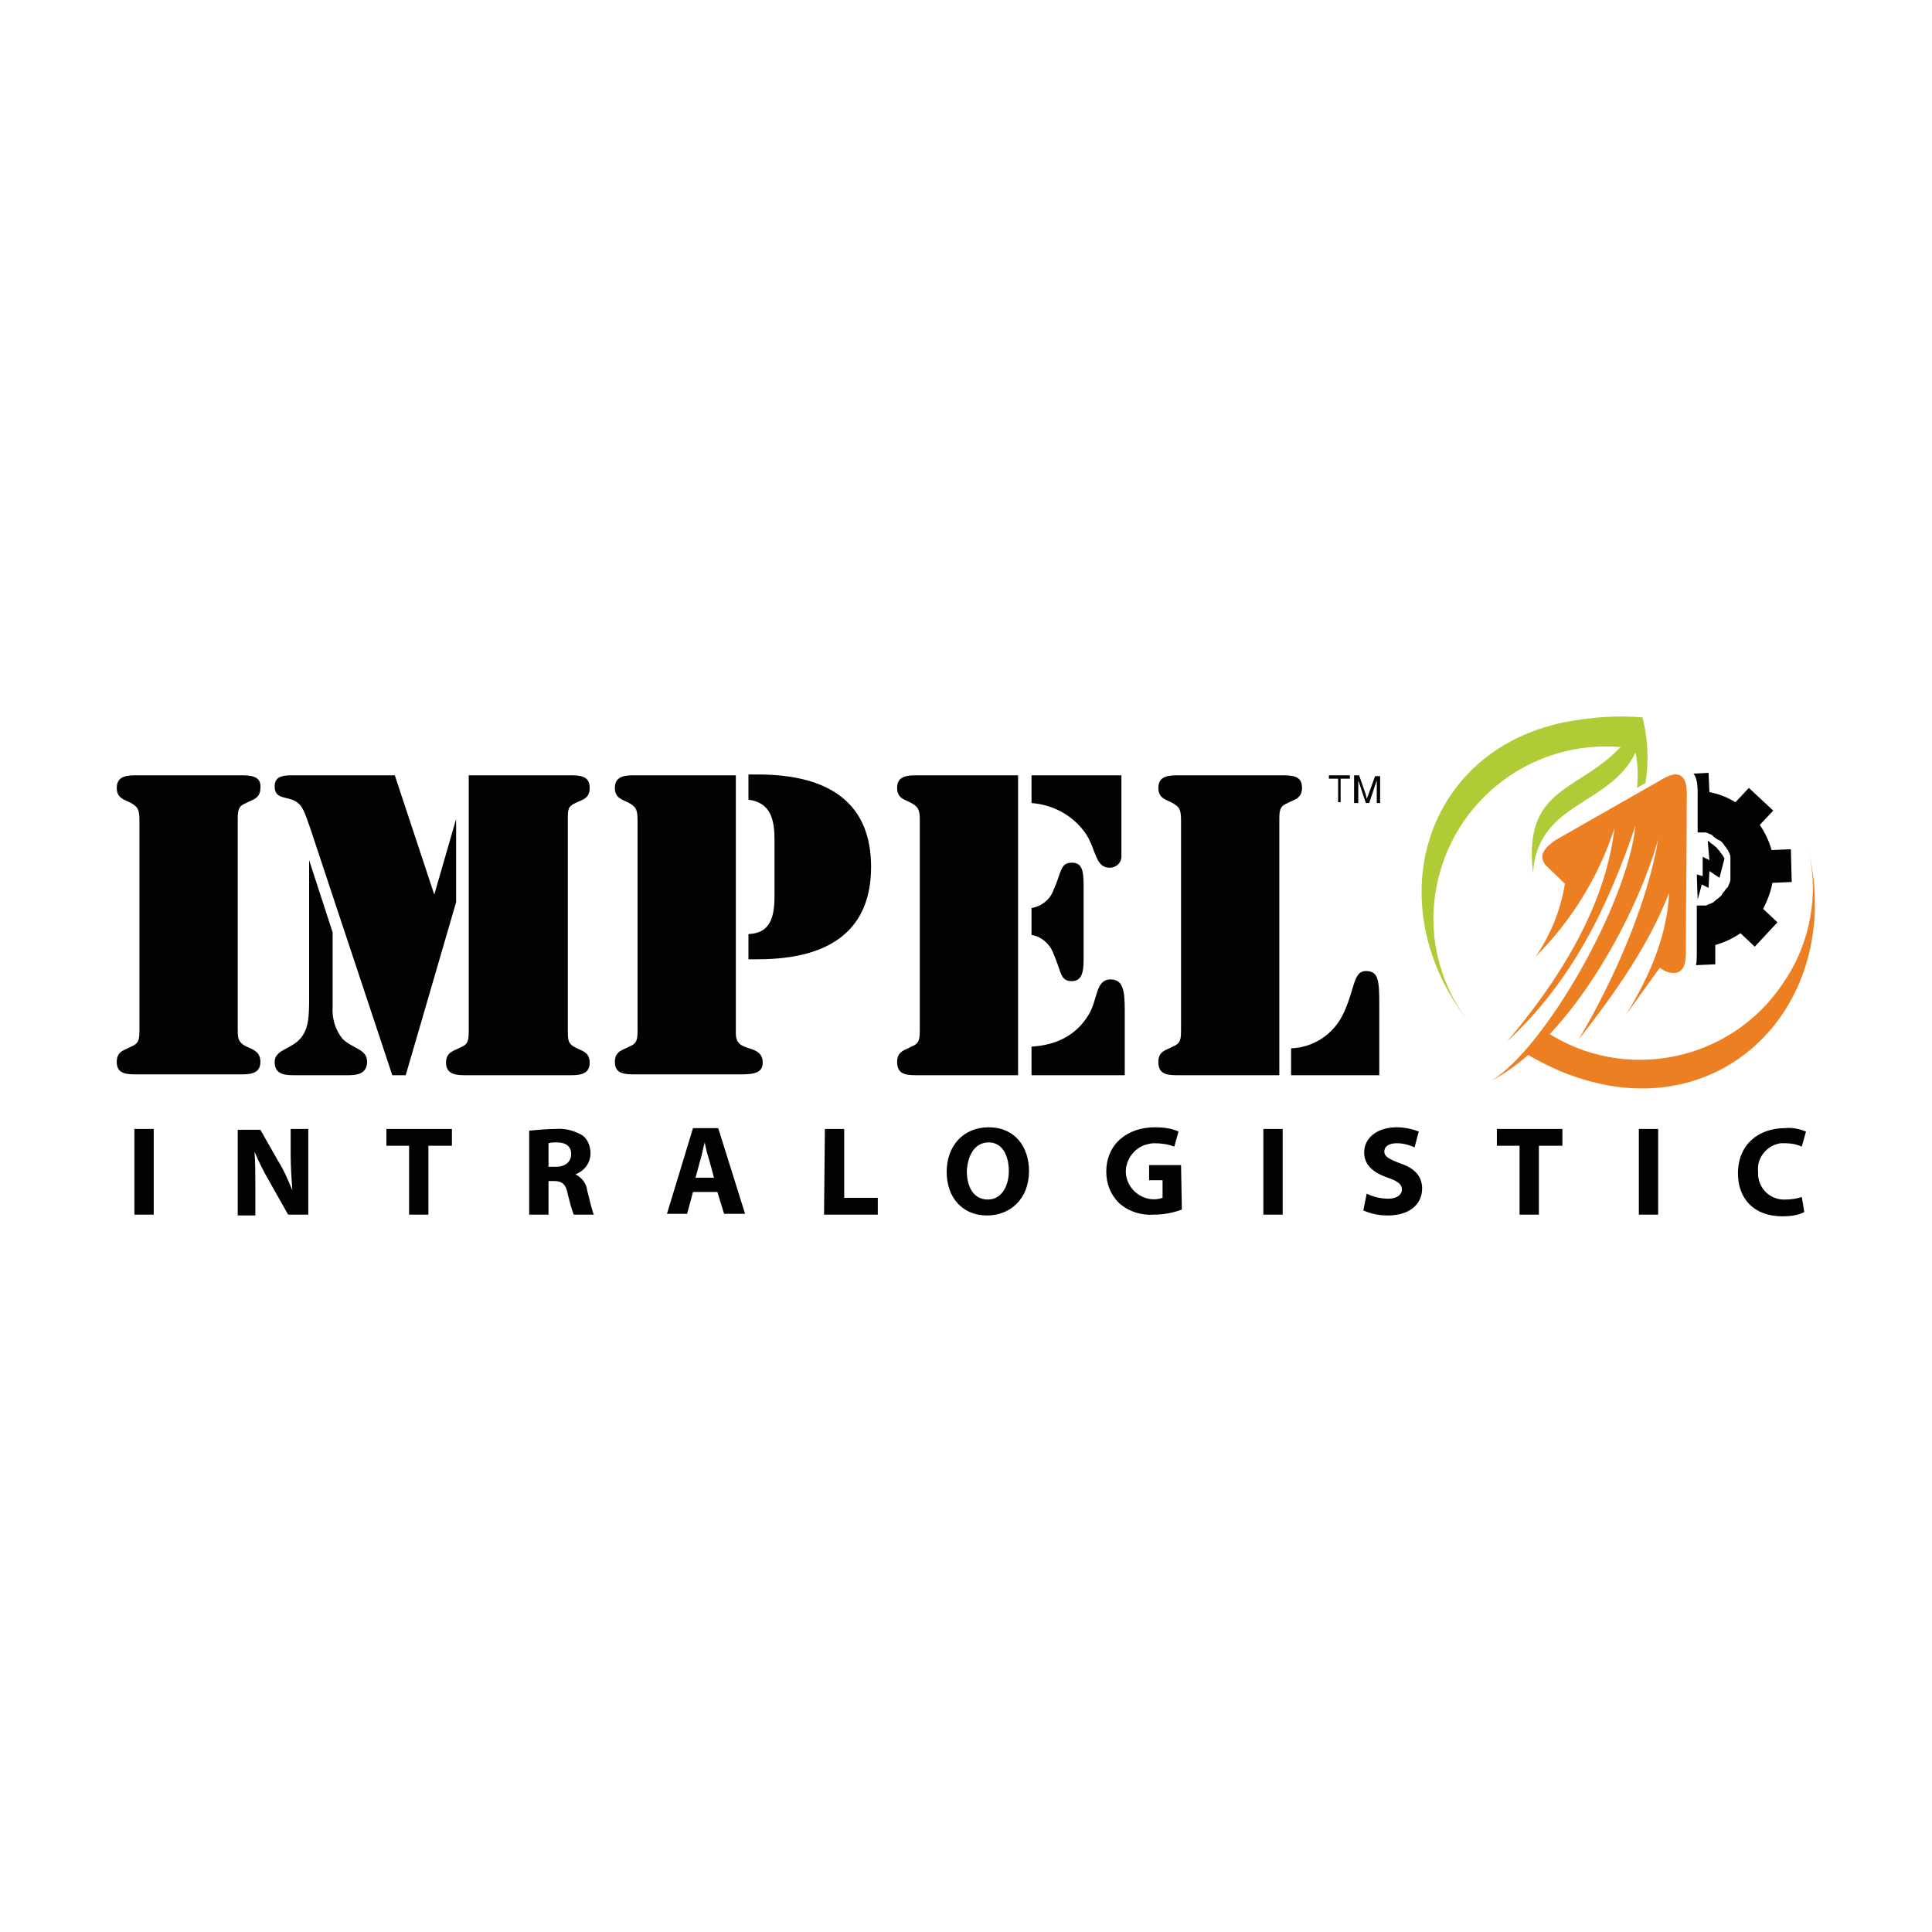
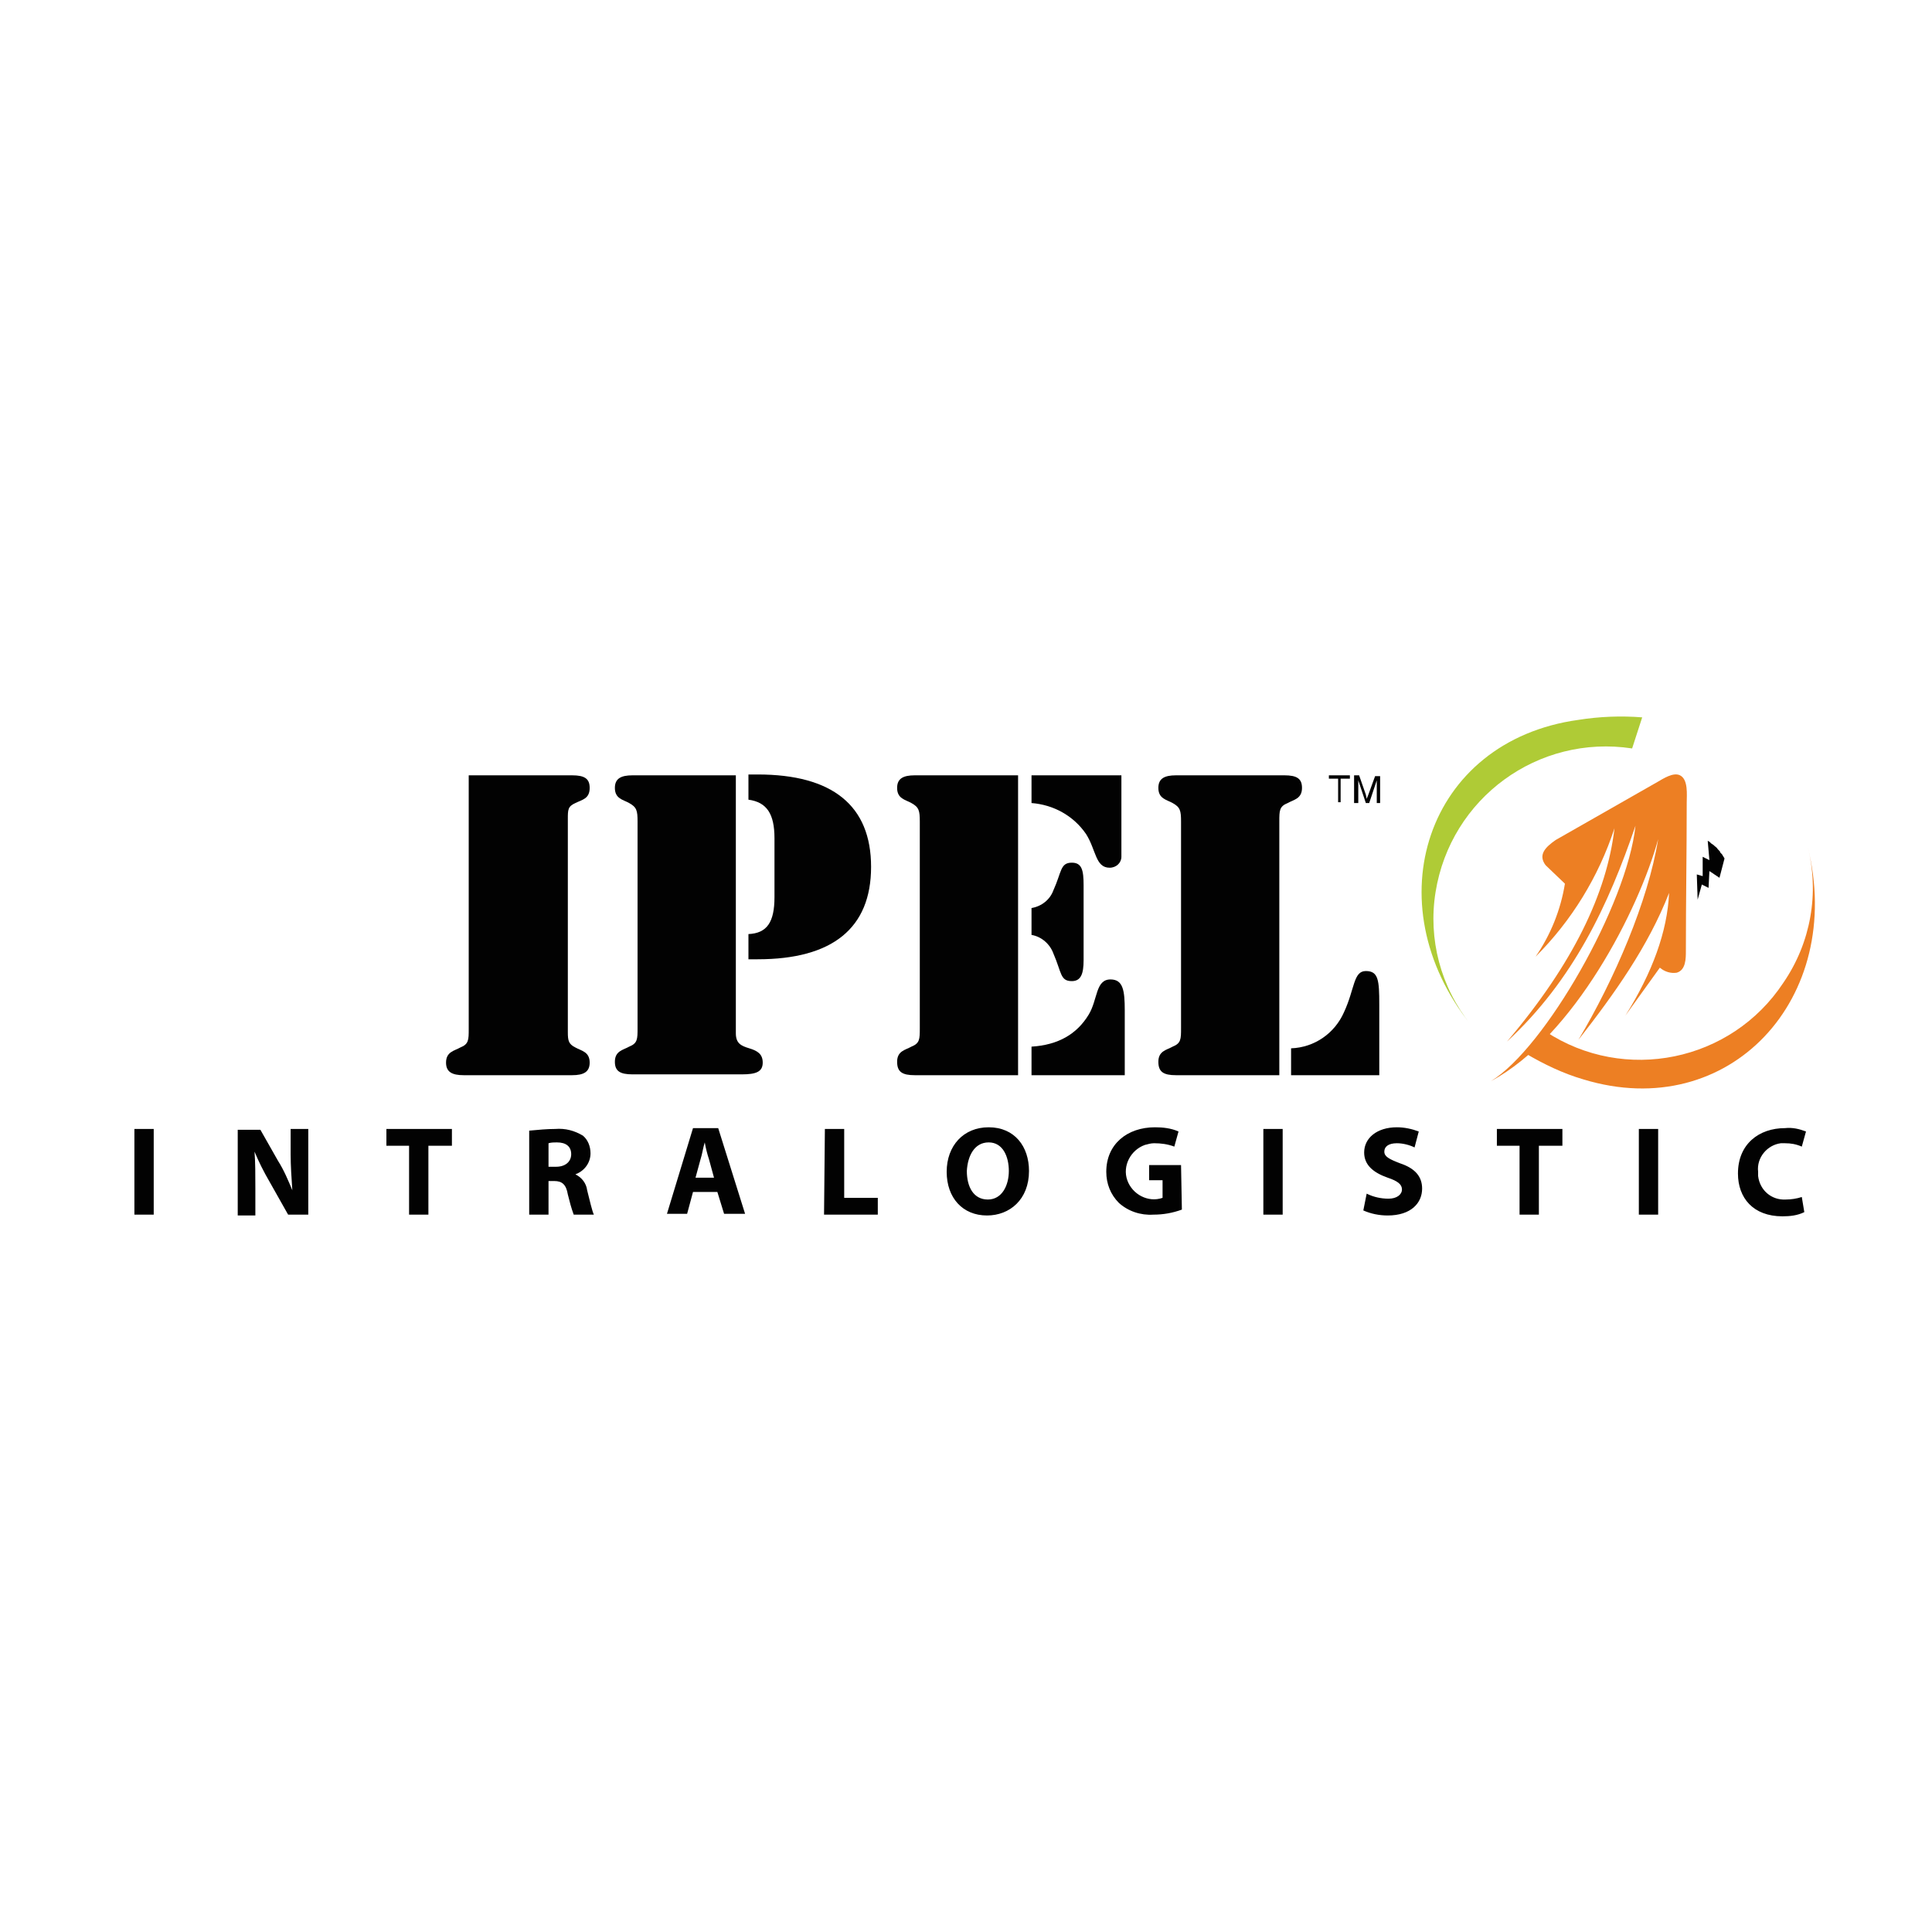
<svg xmlns="http://www.w3.org/2000/svg" version="1.1" id="Layer_1" x="0px" y="0px" viewBox="0 0 230 230" style="enable-background:new 0 0 230 230;" xml:space="preserve">
  <style type="text/css">
	.st0{fill:#ED7F23;}
	.st1{fill:#020202;}
	.st2{fill:#AFCB36;}
</style>
  <g>
    <path class="st0" d="M177.5,128.7c6.4-3.9,16.2-21,17.2-30.4c-3.2,9.4-7.4,18.4-15.3,25.7c7.9-9.3,11.9-17.7,12.8-25.4   c-1.9,5.8-5.1,11-9.4,15.3c1.8-2.6,3-5.6,3.5-8.7l-2.3-2.2c-0.9-1.2-0.1-2.1,1.2-3l12.1-6.9c0.7-0.4,1.9-1.2,2.7-0.8   c1,0.5,0.8,2.3,0.8,3.3c0,5.9-0.1,11.7-0.1,17.6c0,0.9,0,2.3-1.1,2.6c-0.7,0.1-1.4-0.1-2-0.6l-4.1,5.7c3.2-5.1,5-10,5.2-14.6   c-2.5,6.4-6.5,12-10.8,17.5c4.3-7.2,8.3-16.5,9.5-23.9C195.1,108.3,187.4,123.4,177.5,128.7L177.5,128.7L177.5,128.7z" />
    <path class="st1" d="M202.7,102l0.8,0.4l-0.2-2.3l0.2,0.1l0,0l0.1,0.1l0,0l0.1,0.1l0,0l0.3,0.2l0,0l0.1,0.1l0,0   c0.1,0.1,0.3,0.2,0.4,0.4l0,0l0.1,0.1l0,0c0.1,0.1,0.2,0.2,0.2,0.3l0,0l0.1,0.1l0,0l0.1,0.1l0,0c0.1,0.2,0.2,0.3,0.3,0.5l-0.6,2.3   l-1.2-0.8l-0.1,2l-0.8-0.4l-0.5,1.8l-0.1-3l0.7,0.2L202.7,102L202.7,102z" />
-     <path class="st2" d="M182.5,103.9c0.6-8.5,9.1-7.9,12.2-14.3c0.3,1.4,0.3,2.8,0.2,4.2l1-0.6c0.4-2.6,0.3-5.3-0.4-7.9   C190.5,94.9,181.1,91.8,182.5,103.9L182.5,103.9L182.5,103.9z" />
-     <path class="st1" d="M201.6,92.1l1.8-0.1l0.1,2.3c1.1,0.2,2.1,0.6,3.1,1.2l1.6-1.7l2.9,2.7l-1.6,1.7c0.6,0.9,1.1,1.9,1.4,3l2.3-0.1   l0.1,3.9l-2.3,0.1c-0.2,1.1-0.6,2.1-1.1,3.1l1.7,1.6l-2.7,2.9l-1.7-1.6c-0.9,0.6-1.9,1.1-3,1.4v2.3l-2.3,0.1   c0.1-0.4,0.1-0.9,0.1-1.4v-5.7h0.2h0.1h0.1h0.2l0,0h0.2h0.1h0.1h0.1l0.2-0.1l0,0c0.3-0.1,0.5-0.2,0.7-0.3l0.1-0.1l0,0l0.1-0.1l0,0   l0.4-0.3l0,0l0.1-0.1l0,0c0.2-0.1,0.3-0.3,0.4-0.5l0,0l0.1-0.1l0,0c0.1-0.1,0.2-0.3,0.3-0.4l0,0l0.1-0.1l0,0l0.1-0.1   c0.1-0.3,0.3-0.6,0.3-0.9v-0.4v-0.1v-0.1c0-0.1,0-0.1,0-0.2l0,0c0-0.1,0-0.1,0-0.2s0,0,0-0.1c0-0.1,0-0.1,0-0.1c0,0,0,0,0-0.1   c0-0.1,0-0.1,0-0.2s0-0.1,0-0.2V103v-0.1c0,0,0,0,0-0.1c0-0.1,0-0.1,0-0.2l0,0v-0.2v-0.1v-0.1v-0.1l0-0.2l0,0   c-0.1-0.3-0.2-0.5-0.3-0.7l0,0l-0.1-0.1l0,0l-0.1-0.2l0,0c-0.1-0.1-0.2-0.2-0.3-0.4l0,0l-0.1-0.1l0,0c-0.1-0.2-0.3-0.3-0.5-0.4l0,0   l-0.2-0.1l0,0l-0.4-0.3l0,0l-0.1-0.1l0,0l-0.1-0.1l0,0c-0.2-0.1-0.5-0.2-0.7-0.3l0,0h-0.2h-0.1h-0.1h-0.1h-0.2l0,0h-0.2h-0.1v-3.9   c0-0.9,0.1-2.4-0.5-3.1l0,0L201.6,92.1z" />
    <path class="st0" d="M215.2,100.8c4.5,18-9.3,33-26.7,27.7c-2.4-0.7-4.7-1.8-6.9-3.1l2.4-2.6c9.4,6.2,22.1,3.6,28.3-5.8   C215.6,112.2,216.6,106.3,215.2,100.8L215.2,100.8L215.2,100.8z" />
    <path class="st2" d="M175.1,122c-11.6-14.5-5.3-33.8,12.8-36.3c2.5-0.4,5.1-0.5,7.6-0.3l-1.2,3.7c-11.2-1.7-21.6,5.9-23.4,17.1   C170,111.8,171.5,117.5,175.1,122L175.1,122L175.1,122z" />
    <path class="st1" d="M153.7,128h10.5v-8.4c0-2.9-0.1-4-1.6-4c-1.5,0-1.3,2.1-2.6,4.9c-1.1,2.5-3.5,4.2-6.3,4.3V128L153.7,128z" />
    <path class="st1" d="M140,128h12.3V97.8c0-1.3,0-1.8,1-2.2c0.7-0.4,1.7-0.5,1.7-1.8c0-1.1-0.6-1.5-2.1-1.5H140   c-1.4,0-2.1,0.4-2.1,1.5c0,1.3,1,1.4,1.7,1.8c0.9,0.5,1,0.9,1,2.2v24.6c0,1.3,0,1.8-1,2.2c-0.7,0.4-1.7,0.5-1.7,1.8   C137.9,127.6,138.5,128,140,128L140,128L140,128z" />
    <path class="st1" d="M122.8,111.3c1.2,0.2,2.2,1.1,2.6,2.2c1,2.3,0.8,3.3,2.2,3.3c1.1,0,1.4-0.9,1.4-2.5v-8.9   c0-1.8-0.2-2.7-1.4-2.7c-1.4,0-1.2,1.1-2.2,3.3c-0.4,1.1-1.4,1.9-2.6,2.1V111.3C122.8,111.3,122.8,111.3,122.8,111.3z" />
    <path class="st1" d="M122.8,128h11.1v-7.7c0-2.4-0.2-3.7-1.7-3.7c-1.8,0-1.5,2.4-2.6,4.2c-1.4,2.3-3.6,3.6-6.8,3.8V128L122.8,128z" />
    <path class="st1" d="M108.9,128h12.3V92.3h-12.3c-1.4,0-2.1,0.4-2.1,1.5c0,1.3,1,1.4,1.7,1.8c0.9,0.5,1,0.9,1,2.2v24.6   c0,1.3,0,1.8-1,2.2c-0.7,0.4-1.7,0.5-1.7,1.8C106.8,127.6,107.4,128,108.9,128L108.9,128L108.9,128z" />
    <path class="st1" d="M122.8,92.3v3.3c2.6,0.2,5,1.5,6.5,3.7c1.2,1.9,1.1,4,2.8,4c0.8,0,1.4-0.6,1.4-1.3c0-0.1,0-0.1,0-0.2v-9.5   H122.8z" />
    <path class="st1" d="M92.2,99.8v7c0,3-0.9,4.3-3.1,4.4v3h1.1c8.9,0,13.5-3.7,13.5-11s-4.6-11-13.5-11h-1.1v3   C91.3,95.5,92.2,96.9,92.2,99.8L92.2,99.8L92.2,99.8z" />
    <path class="st1" d="M87.6,92.3H75.3c-1.4,0-2.1,0.4-2.1,1.5c0,1.3,1,1.4,1.7,1.8c0.9,0.5,1,0.9,1,2.2v24.6c0,1.3,0,1.8-1,2.2   c-0.7,0.4-1.7,0.5-1.7,1.8c0,1.1,0.6,1.5,2.1,1.5h13c1.7,0,2.5-0.3,2.5-1.4c0-1-0.6-1.4-1.6-1.7c-1-0.3-1.6-0.6-1.6-1.8L87.6,92.3   L87.6,92.3L87.6,92.3z" />
    <path class="st1" d="M55.8,92.3v30.2c0,1.3,0,1.8-1,2.2c-0.7,0.4-1.7,0.5-1.7,1.8c0,1.1,0.7,1.5,2.1,1.5h12.9   c1.4,0,2.1-0.4,2.1-1.5c0-1.3-1-1.4-1.7-1.8c-0.8-0.4-0.9-0.8-0.9-1.8V97.5c0-1.1,0-1.5,0.9-1.9c0.8-0.4,1.7-0.5,1.7-1.8   c0-1.1-0.6-1.5-2.1-1.5L55.8,92.3L55.8,92.3z" />
-     <path class="st1" d="M48.3,128l6-20.6v-9.9l-2.6,9L47,92.3H34.6c-1.2,0-1.9,0.3-1.9,1.3c0,1.5,1.2,1.2,2.3,1.7   c1.1,0.5,1.3,1.6,1.9,3.2l9.8,29.5L48.3,128L48.3,128z" />
-     <path class="st1" d="M36.8,102.4v16.2c0,2.3,0,3.9-1.1,5.1c-1.1,1.2-3,1.3-3,2.7c0,1.2,0.7,1.6,2.1,1.6h6.8c1.4,0,2.1-0.5,2.1-1.6   c0-1.5-1.6-1.5-2.9-2.7c-0.9-1.1-1.3-2.5-1.2-3.9V111L36.8,102.4L36.8,102.4L36.8,102.4z" />
-     <path class="st1" d="M28.9,92.3H16c-1.4,0-2.1,0.4-2.1,1.5c0,1.3,1,1.4,1.7,1.8c0.9,0.5,1,0.9,1,2.2v24.6c0,1.3,0,1.8-1,2.2   c-0.7,0.4-1.7,0.5-1.7,1.8c0,1.1,0.6,1.5,2.1,1.5h12.9c1.4,0,2.1-0.4,2.1-1.5c0-1.4-1.2-1.5-2-2c-0.7-0.5-0.7-0.9-0.7-2V97.8   c0-1.3,0-1.8,1-2.2c0.7-0.4,1.7-0.5,1.7-1.8C31.1,92.7,30.4,92.3,28.9,92.3L28.9,92.3L28.9,92.3z" />
    <path class="st1" d="M159.3,95.5v-2.8h-1.1v-0.4h2.5v0.4h-1.1v2.8H159.3z M161.2,95.5v-3.2h0.6l0.8,2.3l0.1,0.5l0.2-0.5l0.8-2.2   h0.6v3.2h-0.4v-2.7l-0.9,2.7h-0.4l-0.9-2.7v2.7H161.2L161.2,95.5z" />
    <path class="st1" d="M16,134.4v10.2h2.3v-10.2H16z M30.4,144.6v-3.1c0-1.7,0-3.1-0.1-4.4l0,0c0.5,1.2,1.1,2.4,1.8,3.6l2.2,3.9h2.4   v-10.2h-2.1v3c0,1.4,0.1,2.8,0.2,4.3l0,0c-0.5-1.2-1-2.4-1.7-3.5l-2.1-3.7h-2.7v10.2H30.4z M48.7,144.6H51v-8.2h2.8v-2H46v2h2.7   V144.6L48.7,144.6z M63,144.6h2.3v-4H66c0.9,0,1.4,0.4,1.6,1.6c0.2,0.8,0.4,1.6,0.7,2.4h2.4c-0.2-0.4-0.5-1.7-0.8-2.9   c-0.1-0.8-0.6-1.5-1.4-1.9l0,0c1.1-0.4,1.8-1.4,1.8-2.5c0-0.8-0.3-1.6-0.9-2.1c-1-0.6-2.1-0.9-3.3-0.8c-1,0-2,0.1-3.1,0.2V144.6   L63,144.6z M65.3,136.1c0.3-0.1,0.7-0.1,1-0.1c1.1,0,1.7,0.5,1.7,1.4c0,0.9-0.7,1.5-1.8,1.5h-0.9L65.3,136.1L65.3,136.1L65.3,136.1   z M85.4,141.9l0.8,2.6h2.5l-3.2-10.2h-3l-3.1,10.2h2.4l0.7-2.6H85.4L85.4,141.9z M82.8,140.2l0.6-2.2c0.2-0.6,0.3-1.4,0.5-2l0,0   c0.1,0.6,0.3,1.4,0.5,2l0.6,2.2H82.8z M98.1,144.6h6.4v-2h-4v-8.2h-2.3L98.1,144.6L98.1,144.6L98.1,144.6z M117.7,134.2   c-3,0-5,2.2-5,5.3s1.9,5.2,4.8,5.2c2.7,0,5-1.9,5-5.3C122.5,136.5,120.8,134.2,117.7,134.2L117.7,134.2L117.7,134.2z M117.7,136   c1.7,0,2.4,1.7,2.4,3.4s-0.8,3.4-2.5,3.4s-2.5-1.5-2.5-3.4C115.2,137.6,116,136,117.7,136L117.7,136L117.7,136z M140.6,138.7h-3.8   v1.8h1.6v2.1c-1.7,0.6-3.6-0.4-4.2-2.1s0.4-3.6,2.1-4.2c0.4-0.1,0.7-0.2,1.1-0.2c0.8,0,1.6,0.1,2.4,0.4l0.5-1.8   c-0.9-0.4-1.9-0.5-2.8-0.5c-3.3,0-5.8,2-5.8,5.3c0,1.4,0.5,2.7,1.5,3.7c1.1,1,2.6,1.5,4.1,1.4c1.2,0,2.3-0.2,3.4-0.6L140.6,138.7   L140.6,138.7L140.6,138.7z M150.4,134.4v10.2h2.3v-10.2C152.7,134.4,150.4,134.4,150.4,134.4z M162.3,144.1   c0.9,0.4,1.9,0.6,2.9,0.6c2.8,0,4.1-1.5,4.1-3.2c0-1.4-0.8-2.4-2.6-3c-1.3-0.5-1.9-0.8-1.9-1.4s0.5-1,1.5-1c0.7,0,1.5,0.2,2.1,0.5   l0.5-1.9c-0.8-0.3-1.7-0.5-2.6-0.5c-2.4,0-3.9,1.3-3.9,3c0,1.5,1.1,2.4,2.8,3c1.2,0.4,1.7,0.8,1.7,1.4c0,0.6-0.6,1.1-1.6,1.1   c-0.9,0-1.8-0.2-2.6-0.6L162.3,144.1L162.3,144.1L162.3,144.1z M180.9,144.6h2.3v-8.2h2.8v-2h-7.8v2h2.7L180.9,144.6L180.9,144.6   L180.9,144.6z M195.1,134.4v10.2h2.3v-10.2H195.1z M214.5,142.5c-0.6,0.2-1.3,0.3-1.9,0.3c-1.7,0.1-3.1-1.1-3.3-2.8   c0-0.2,0-0.4,0-0.5c-0.2-1.7,1.1-3.2,2.7-3.4c0.2,0,0.3,0,0.5,0c0.7,0,1.3,0.1,2,0.4l0.5-1.8c-0.8-0.3-1.6-0.5-2.5-0.4   c-3.1,0-5.6,1.9-5.6,5.4c0,2.9,1.8,5.1,5.3,5.1c0.9,0,1.8-0.1,2.6-0.5L214.5,142.5L214.5,142.5L214.5,142.5z" />
  </g>
</svg>